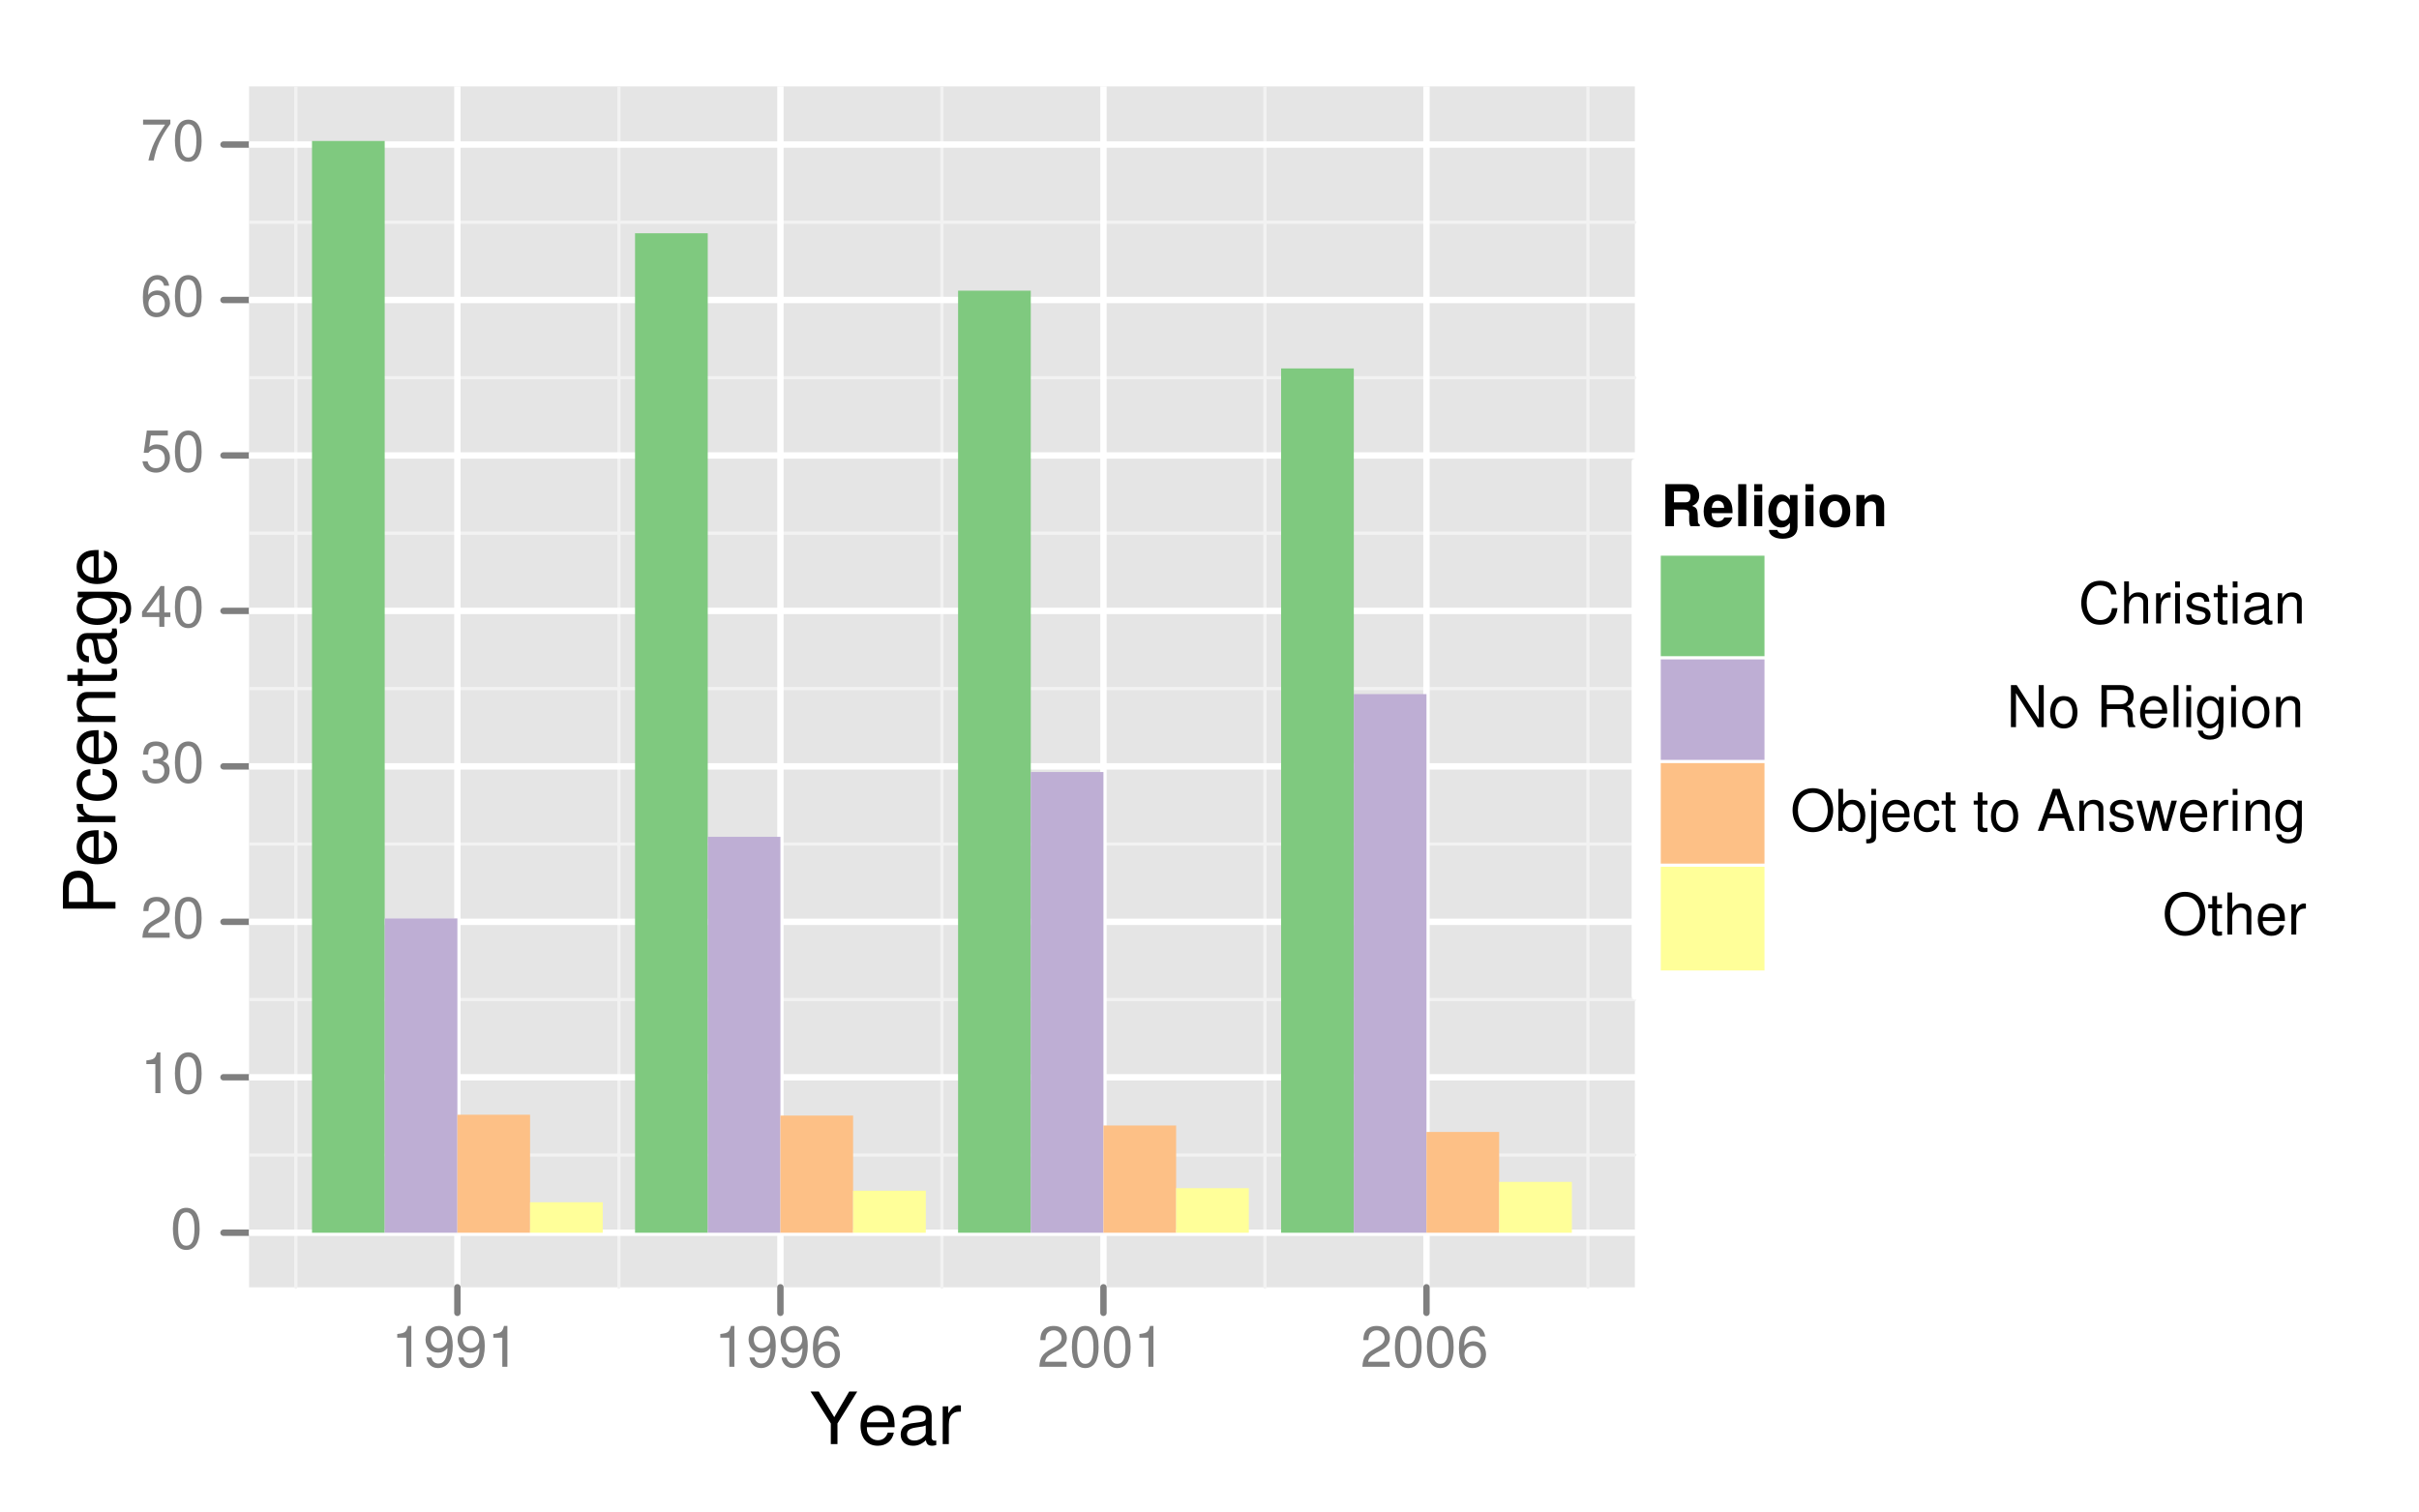
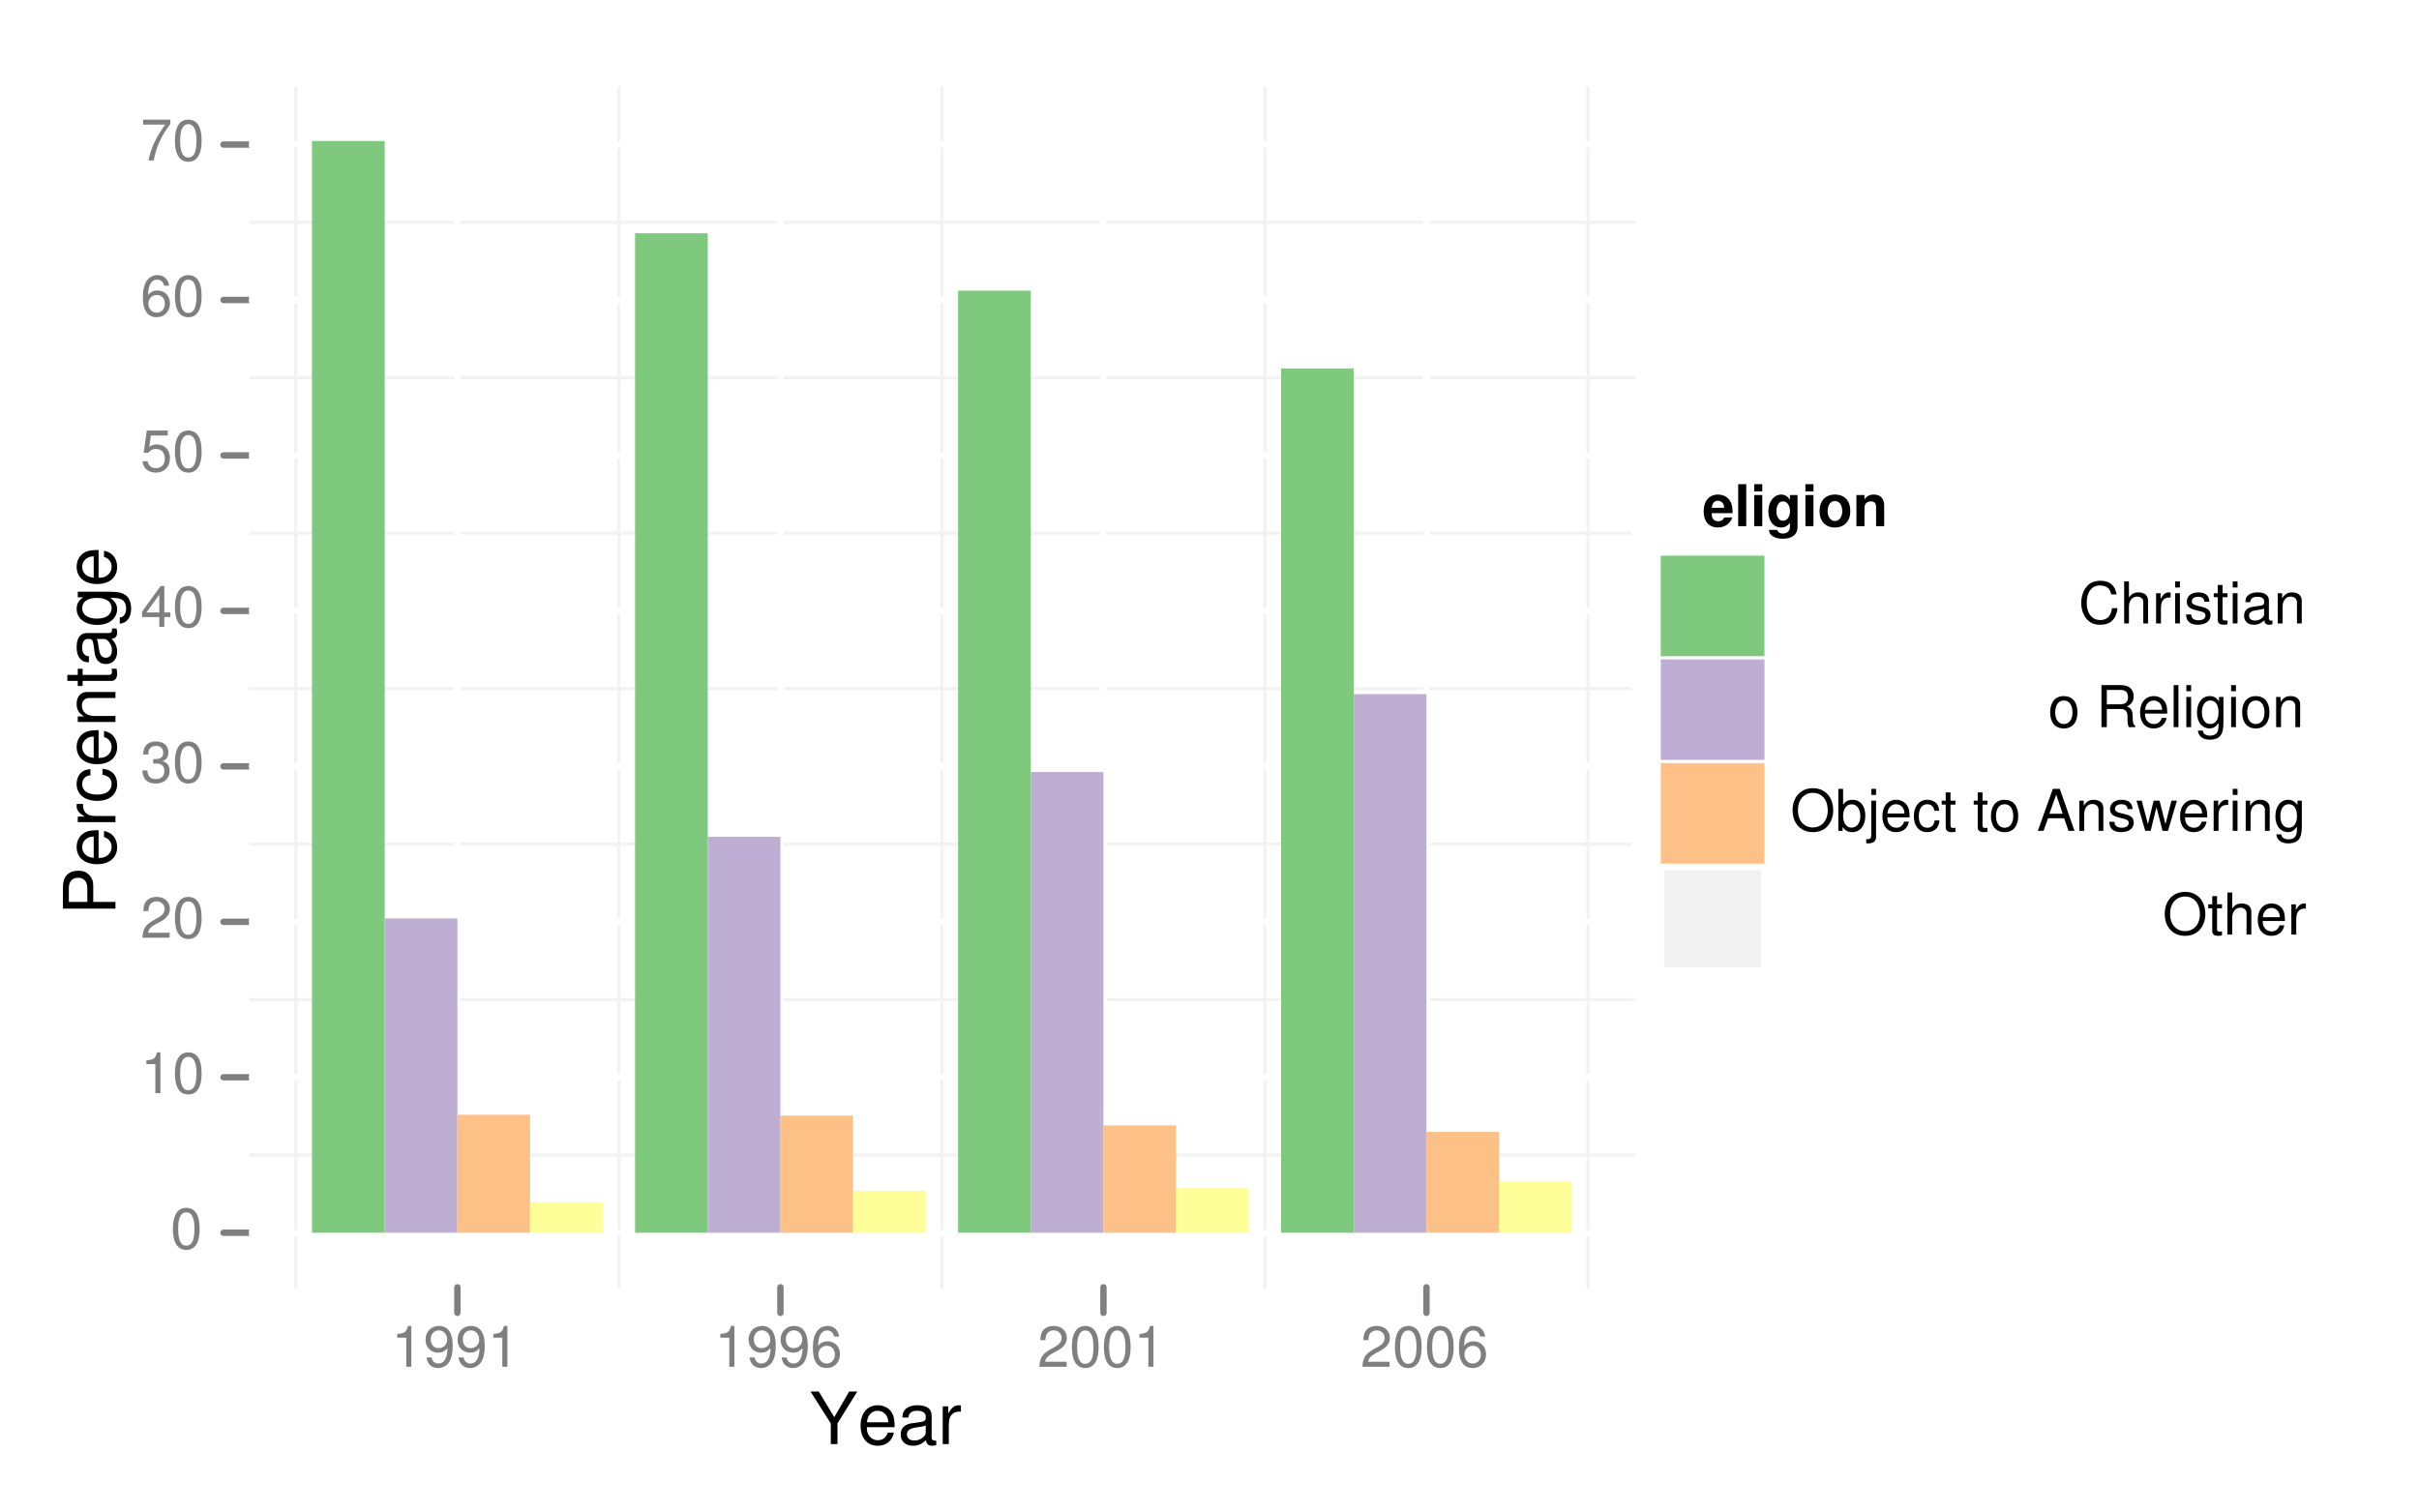
<svg xmlns="http://www.w3.org/2000/svg" xmlns:xlink="http://www.w3.org/1999/xlink" width="403pt" height="336" viewBox="0 0 403 252">
  <defs>
    <symbol overflow="visible" id="c">
      <path style="stroke:none" d="M4.64-3.438 7.939-8.75H6.593L4.109-4.484 1.531-8.75H.156l3.375 5.313V0h1.11v-3.438Zm0 0" />
    </symbol>
    <symbol overflow="visible" id="d">
      <path style="stroke:none" d="M6.156-2.813c0-.953-.078-1.53-.25-2C5.5-5.843 4.531-6.468 3.36-6.468 1.61-6.469.484-5.125.484-3.062.484-1 1.578.28 3.344.28c1.437 0 2.422-.828 2.687-2.187H5.016c-.282.828-.844 1.265-1.641 1.265-.64 0-1.172-.296-1.516-.828-.234-.36-.328-.718-.328-1.343h4.625Zm-4.61-.812c.079-1.156.798-1.922 1.798-1.922.984 0 1.75.813 1.75 1.844 0 .031 0 .062-.016.078H1.547Zm0 0" />
    </symbol>
    <symbol overflow="visible" id="e">
      <path style="stroke:none" d="M6.422-.594c-.11.031-.156.031-.219.031-.344 0-.547-.187-.547-.5V-4.75c0-1.125-.812-1.719-2.36-1.719-.905 0-1.671.266-2.077.735-.297.328-.422.687-.438 1.312h1c.094-.781.547-1.125 1.485-1.125.89 0 1.406.344 1.406.938v.265c0 .422-.25.594-1.047.703-1.422.172-1.64.22-2.016.375C.875-2.969.5-2.406.5-1.578c0 1.14.797 1.86 2.063 1.86C3.359.281 4 0 4.703-.642c.078.625.39.922 1.031.922.204 0 .36-.031.688-.11v-.765Zm-1.75-1.39c0 .343-.094.546-.406.828-.407.36-.891.562-1.485.562-.781 0-1.234-.375-1.234-1.015 0-.657.437-1 1.516-1.157 1.046-.14 1.265-.187 1.609-.343v1.125Zm0 0" />
    </symbol>
    <symbol overflow="visible" id="f">
      <path style="stroke:none" d="M.828-6.281V0h1.016v-3.266c0-.89.218-1.484.703-1.828.312-.234.61-.312 1.312-.312v-1.032c-.171-.015-.265-.03-.39-.03-.656 0-1.14.39-1.719 1.327v-1.14H.828Zm0 0" />
    </symbol>
    <symbol overflow="visible" id="h">
      <path style="stroke:none" d="M-3.703-2.203v-2.75c0-.688-.203-1.234-.625-1.688-.484-.53-1.047-.765-1.86-.765-1.64 0-2.562.968-2.562 2.703v3.61H0v-1.11h-3.703Zm-.985 0h-3.078v-2.328c0-1.078.579-1.703 1.532-1.703.968 0 1.546.625 1.546 1.703v2.328Zm0 0" />
    </symbol>
    <symbol overflow="visible" id="i">
      <path style="stroke:none" d="M-2.813-6.156c-.953 0-1.53.078-2 .25-1.03.406-1.656 1.375-1.656 2.547 0 1.75 1.344 2.875 3.407 2.875C-1-.484.28-1.578.28-3.344c0-1.437-.828-2.422-2.187-2.687v1.015c.828.282 1.265.844 1.265 1.641 0 .64-.296 1.172-.828 1.516-.36.234-.718.328-1.343.328v-4.625Zm-.812 4.61c-1.156-.079-1.922-.798-1.922-1.798 0-.984.813-1.75 1.844-1.75.031 0 .062 0 .078.016v3.531Zm0 0" />
    </symbol>
    <symbol overflow="visible" id="j">
      <path style="stroke:none" d="M-6.281-.828H0v-1.016h-3.266c-.89 0-1.484-.218-1.828-.703-.234-.312-.312-.61-.312-1.312h-1.032c-.015.171-.03.265-.03.39 0 .656.39 1.14 1.327 1.719h-1.14v.922Zm0 0" />
    </symbol>
    <symbol overflow="visible" id="k">
      <path style="stroke:none" d="M-4.172-5.656c-.61.047-1.016.187-1.36.422-.593.437-.937 1.187-.937 2.062 0 1.703 1.344 2.797 3.438 2.797C-1.016-.375.28-1.453.28-3.156c0-1.5-.906-2.453-2.437-2.563v1c1 .172 1.515.688 1.515 1.532 0 1.109-.906 1.765-2.39 1.765-1.578 0-2.516-.64-2.516-1.734 0-.844.5-1.375 1.375-1.485v-1.015Zm0 0" />
    </symbol>
    <symbol overflow="visible" id="l">
      <path style="stroke:none" d="M-6.281-.844H0v-1h-3.469c-1.281 0-2.125-.672-2.125-1.703 0-.797.485-1.297 1.235-1.297H0v-1h-4.75c-1.047 0-1.719.782-1.719 1.985 0 .937.36 1.546 1.235 2.093h-1.047v.922Zm0 0" />
    </symbol>
    <symbol overflow="visible" id="m">
      <path style="stroke:none" d="M-6.281-3.047v1.031h-1.735v1h1.735v.844h.812v-.844h4.75c.64 0 1-.437 1-1.218 0-.235-.031-.485-.094-.813H-.64c.032.125.047.281.047.485 0 .421-.125.546-.562.546H-5.47v-1.03h-.812Zm0 0" />
    </symbol>
    <symbol overflow="visible" id="n">
      <path style="stroke:none" d="M-.594-6.422c.031.11.031.156.031.219 0 .344-.187.547-.5.547H-4.75c-1.125 0-1.719.812-1.719 2.36 0 .905.266 1.671.735 2.077.328.297.687.422 1.312.438v-1c-.781-.094-1.125-.547-1.125-1.485 0-.89.344-1.406.938-1.406h.265c.422 0 .594.25.703 1.047.172 1.422.22 1.64.375 2.016.297.734.86 1.109 1.688 1.109 1.14 0 1.86-.797 1.86-2.063C.281-3.359 0-4-.642-4.703c.625-.078.922-.39.922-1.031 0-.204-.031-.36-.11-.688h-.765Zm-1.39 1.75c.343 0 .546.094.828.406.36.407.562.891.562 1.485 0 .781-.375 1.234-1.015 1.234-.657 0-1-.437-1.157-1.516-.14-1.046-.187-1.265-.343-1.609h1.125Zm0 0" />
    </symbol>
    <symbol overflow="visible" id="o">
      <path style="stroke:none" d="M-6.281-4.938h.906c-.75.5-1.094 1.11-1.094 1.907 0 1.61 1.39 2.687 3.438 2.687C-2-.344-1.156-.625-.562-1.14c.53-.468.843-1.14.843-1.796 0-.797-.344-1.344-1.14-1.907h.328c.86 0 1.375.11 1.719.36.375.265.593.78.593 1.39 0 .453-.125.86-.343 1.14-.172.22-.344.329-.72.376v1.031C1.907-.657 2.61-1.578 2.61-3.062c0-.938-.296-1.735-.796-2.141-.579-.484-1.375-.672-2.844-.672h-5.25v.938Zm.734 1.813c0-1.094.922-1.719 2.484-1.719 1.5 0 2.422.64 2.422 1.703 0 1.094-.937 1.75-2.453 1.75-1.515 0-2.453-.671-2.453-1.734Zm0 0" />
    </symbol>
    <symbol overflow="visible" id="q">
      <path style="stroke:none" d="M2.64-6.797c-.64 0-1.218.266-1.562.75-.437.594-.672 1.5-.672 2.75C.406-1 1.187.22 2.641.22 4.078.219 4.859-1 4.859-3.234c0-1.329-.203-2.204-.656-2.813-.36-.484-.922-.75-1.562-.75Zm0 .75c.907 0 1.36.922 1.36 2.734C4-1.375 3.562-.483 2.625-.483c-.89 0-1.344-.938-1.344-2.797 0-1.86.453-2.766 1.36-2.766Zm0 0" />
    </symbol>
    <symbol overflow="visible" id="r">
      <path style="stroke:none" d="M2.484-4.844V0h.844v-6.797h-.562C2.469-5.75 2.28-5.609.984-5.453v.61h1.5Zm0 0" />
    </symbol>
    <symbol overflow="visible" id="s">
      <path style="stroke:none" d="M4.86-.828H1.28c.078-.563.39-.922 1.219-1.406l.969-.516c.937-.516 1.437-1.219 1.437-2.063 0-.562-.234-1.093-.64-1.453-.407-.359-.891-.53-1.547-.53-.86 0-1.5.296-1.875.874-.235.36-.344.797-.36 1.484h.844c.031-.468.078-.75.203-.968.219-.407.657-.657 1.172-.657.766 0 1.328.547 1.328 1.282 0 .531-.312.984-.906 1.343l-.89.5C.812-2.14.405-1.5.327 0H4.86v-.828Zm0 0" />
    </symbol>
    <symbol overflow="visible" id="t">
      <path style="stroke:none" d="M2.125-3.125H2.579c.937 0 1.405.422 1.405 1.234 0 .86-.515 1.36-1.406 1.36-.922 0-1.375-.453-1.422-1.438H.313c.03.547.124.89.296 1.203.344.657 1.016.985 1.938.985 1.406 0 2.312-.828 2.312-2.125 0-.86-.343-1.344-1.156-1.61.64-.25.953-.734.953-1.421 0-1.172-.781-1.86-2.078-1.86-1.375 0-2.094.75-2.125 2.188h.844c.016-.407.047-.641.156-.844.188-.375.61-.61 1.14-.61.75 0 1.204.438 1.204 1.157 0 .484-.188.765-.547.922-.234.093-.531.14-1.125.14v.719Zm0 0" />
    </symbol>
    <symbol overflow="visible" id="u">
      <path style="stroke:none" d="M3.14-1.625V0h.844v-1.625h1v-.766h-1v-4.406H3.36L.266-2.516v.891H3.14Zm0-.766H1l2.14-2.968v2.968Zm0 0" />
    </symbol>
    <symbol overflow="visible" id="v">
      <path style="stroke:none" d="M4.563-6.797h-3.5L.546-3.094h.781c.39-.469.719-.64 1.25-.64.906 0 1.485.625 1.485 1.64 0 .969-.579 1.563-1.485 1.563-.75 0-1.203-.375-1.39-1.14h-.86c.125.562.219.827.422 1.077.375.516 1.078.813 1.844.813 1.375 0 2.328-1 2.328-2.438 0-1.344-.89-2.265-2.203-2.265-.469 0-.86.125-1.25.421l.265-1.906h2.829v-.828Zm0 0" />
    </symbol>
    <symbol overflow="visible" id="w">
      <path style="stroke:none" d="M4.781-5.031c-.172-1.11-.89-1.766-1.937-1.766-.75 0-1.422.36-1.813.969C.61-5.172.406-4.344.406-3.094c0 1.14.172 1.86.578 2.469.375.547.97.844 1.72.844 1.28 0 2.218-.953 2.218-2.297 0-1.266-.86-2.156-2.078-2.156-.672 0-1.203.265-1.563.765 0-1.656.547-2.578 1.516-2.578.594 0 1 .375 1.14 1.016h.844ZM2.734-3.484c.813 0 1.329.562 1.329 1.484 0 .844-.579 1.469-1.36 1.469-.781 0-1.375-.656-1.375-1.516 0-.844.578-1.437 1.406-1.437Zm0 0" />
    </symbol>
    <symbol overflow="visible" id="x">
      <path style="stroke:none" d="M4.984-6.797H.438v.828h3.671C2.5-3.656 1.83-2.234 1.33 0h.89c.375-2.172 1.234-4.047 2.765-6.094v-.703Zm0 0" />
    </symbol>
    <symbol overflow="visible" id="A">
      <path style="stroke:none" d="M.516-1.547C.672-.437 1.406.22 2.437.22c.75 0 1.422-.36 1.829-.969.421-.656.625-1.5.625-2.734 0-1.141-.188-1.875-.579-2.47-.375-.546-.968-.843-1.718-.843-1.297 0-2.235.953-2.235 2.281 0 1.266.875 2.172 2.094 2.172.64 0 1.11-.234 1.563-.765C4-1.453 3.469-.531 2.5-.531c-.594 0-1.016-.375-1.14-1.016H.515Zm2.062-4.516c.797 0 1.39.657 1.39 1.532 0 .843-.593 1.437-1.421 1.437-.813 0-1.313-.578-1.313-1.484 0-.86.563-1.484 1.344-1.484Zm0 0" />
    </symbol>
    <symbol overflow="visible" id="N">
      <path style="stroke:none" d="M6.344-4.828C6.078-6.36 5.187-7.11 3.656-7.11c-.937 0-1.703.296-2.219.875-.625.687-.984 1.687-.984 2.812 0 1.156.36 2.14 1.031 2.828.532.563 1.22.813 2.125.813 1.72 0 2.672-.922 2.891-2.766h-.922c-.078.469-.172.797-.328 1.078-.281.578-.875.907-1.625.907-1.39 0-2.266-1.11-2.266-2.86 0-1.797.844-2.906 2.188-2.906.562 0 1.094.172 1.39.453.25.234.391.531.5 1.047h.907Zm0 0" />
    </symbol>
    <symbol overflow="visible" id="O">
      <path style="stroke:none" d="M.672-7v7h.797v-2.766c0-1.03.531-1.703 1.36-1.703.265 0 .515.078.718.235.219.156.312.39.312.75V0h.797v-3.797c0-.844-.593-1.375-1.578-1.375-.703 0-1.14.219-1.61.828V-7H.673Zm0 0" />
    </symbol>
    <symbol overflow="visible" id="P">
      <path style="stroke:none" d="M.656-5.031V0h.813v-2.61c0-.718.187-1.187.562-1.468.25-.188.485-.234 1.047-.25v-.813c-.14-.015-.203-.03-.312-.03-.516 0-.907.312-1.36 1.062v-.922h-.75Zm0 0" />
    </symbol>
    <symbol overflow="visible" id="Q">
      <path style="stroke:none" d="M1.438-5.031H.64V0h.796v-5.031Zm0-1.969H.64v1.016h.796V-7Zm0 0" />
    </symbol>
    <symbol overflow="visible" id="R">
      <path style="stroke:none" d="M4.203-3.625c-.016-.984-.656-1.547-1.828-1.547-1.172 0-1.922.61-1.922 1.531 0 .797.406 1.172 1.594 1.454l.75.187c.547.125.765.328.765.688 0 .484-.468.796-1.171.796-.422 0-.782-.125-.985-.343C1.281-1 1.22-1.141 1.172-1.5H.328c.031 1.172.688 1.719 2 1.719 1.266 0 2.078-.625 2.078-1.594 0-.75-.422-1.156-1.422-1.39l-.765-.188c-.656-.156-.938-.36-.938-.719 0-.469.422-.765 1.063-.765.656 0 1 .28 1.015.812h.844Zm0 0" />
    </symbol>
    <symbol overflow="visible" id="S">
      <path style="stroke:none" d="M2.438-5.031h-.829v-1.375H.813v1.375H.14v.656h.671v3.797c0 .515.344.797.97.797.187 0 .39-.016.655-.063v-.672c-.109.032-.234.032-.39.032-.344 0-.438-.094-.438-.454v-3.437h.829v-.656Zm0 0" />
    </symbol>
    <symbol overflow="visible" id="T">
      <path style="stroke:none" d="M5.125-.469c-.078.016-.11.016-.172.016-.266 0-.422-.14-.422-.39v-2.954c0-.89-.656-1.375-1.89-1.375-.735 0-1.329.219-1.672.594-.235.25-.328.547-.344 1.031h.797c.078-.61.437-.89 1.187-.89.72 0 1.125.28 1.125.75v.218c0 .328-.203.469-.843.547-1.125.156-1.297.188-1.61.313-.578.234-.875.687-.875 1.343 0 .907.625 1.485 1.64 1.485.642 0 1.142-.219 1.72-.735.046.5.296.735.812.735.172 0 .297-.016.547-.078v-.61Zm-1.39-1.11c0 .266-.079.423-.313.641a1.717 1.717 0 0 1-1.203.454c-.61 0-.985-.297-.985-.797 0-.532.36-.797 1.22-.922.843-.125 1.015-.156 1.28-.281v.906Zm0 0" />
    </symbol>
    <symbol overflow="visible" id="U">
      <path style="stroke:none" d="M.672-5.031V0h.812v-2.766c0-1.03.532-1.703 1.36-1.703.625 0 1.031.375 1.031.985V0h.797v-3.797c0-.844-.625-1.375-1.594-1.375-.75 0-1.219.281-1.672.984v-.843H.672Zm0 0" />
    </symbol>
    <symbol overflow="visible" id="Y">
-       <path style="stroke:none" d="M6.203-7H5.36v5.719L1.703-7H.734v7h.844v-5.672L5.188 0h1.015v-7Zm0 0" />
-     </symbol>
+       </symbol>
    <symbol overflow="visible" id="Z">
      <path style="stroke:none" d="M2.61-5.172C1.202-5.172.343-4.156.343-2.469.344-.78 1.188.22 2.625.22c1.406 0 2.266-1 2.266-2.656 0-1.735-.829-2.735-2.282-2.735Zm.015.734c.89 0 1.438.75 1.438 1.985 0 1.187-.563 1.937-1.438 1.937-.89 0-1.438-.734-1.438-1.953s.547-1.969 1.438-1.969Zm0 0" />
    </symbol>
    <symbol overflow="visible" id="ab">
      <path style="stroke:none" d="M1.781-3.016h2.313c.797 0 1.14.391 1.14 1.25v.625c0 .438.079.86.204 1.141h1.078v-.219c-.344-.234-.407-.484-.422-1.406-.016-1.156-.188-1.5-.953-1.828.78-.39 1.109-.875 1.109-1.672C6.25-6.328 5.484-7 4.11-7H.89v7h.891v-3.016Zm0-.78v-2.407h2.157c.5 0 .796.078 1.015.266.234.203.36.515.36.937 0 .828-.422 1.203-1.375 1.203H1.78Zm0 0" />
    </symbol>
    <symbol overflow="visible" id="ac">
      <path style="stroke:none" d="M4.922-2.25c0-.766-.063-1.219-.203-1.594-.328-.828-1.094-1.328-2.032-1.328-1.406 0-2.296 1.078-2.296 2.719C.39-.797 1.25.219 2.67.219c1.142 0 1.938-.656 2.142-1.75h-.797c-.22.672-.672 1.015-1.313 1.015-.515 0-.953-.234-1.219-.656-.187-.281-.25-.578-.265-1.078h3.703Zm-3.688-.64c.079-.938.641-1.547 1.438-1.547.797 0 1.39.656 1.39 1.484v.062H1.235Zm0 0" />
    </symbol>
    <symbol overflow="visible" id="ad">
      <path style="stroke:none" d="M1.453-7H.656v7h.797v-7Zm0 0" />
    </symbol>
    <symbol overflow="visible" id="ae">
      <path style="stroke:none" d="M3.953-5.031v.734c-.406-.594-.89-.875-1.531-.875-1.281 0-2.14 1.11-2.14 2.75 0 .813.218 1.485.624 1.969.375.422.922.672 1.438.672.64 0 1.078-.266 1.531-.906v.265c0 .688-.078 1.094-.281 1.375-.219.297-.625.469-1.125.469-.36 0-.688-.094-.906-.266C1.375 1 1.313.875 1.25.578H.437c.094.953.829 1.516 2.016 1.516.735 0 1.39-.235 1.703-.64.39-.47.532-1.095.532-2.282v-4.203h-.735ZM2.5-4.438c.875 0 1.375.735 1.375 1.985 0 1.203-.516 1.937-1.36 1.937-.874 0-1.406-.734-1.406-1.953S1.656-4.438 2.5-4.438Zm0 0" />
    </symbol>
    <symbol overflow="visible" id="ai">
      <path style="stroke:none" d="M3.734-7.11c-2 0-3.375 1.485-3.375 3.673C.36-1.25 1.734.219 3.734.219c.844 0 1.61-.25 2.172-.735.766-.64 1.219-1.734 1.219-2.875 0-2.25-1.344-3.718-3.39-3.718Zm0 .782c1.516 0 2.485 1.156 2.485 2.922 0 1.687-1 2.844-2.485 2.844C2.25-.563 1.25-1.72 1.25-3.438c0-1.735 1-2.891 2.484-2.891Zm0 0" />
    </symbol>
    <symbol overflow="visible" id="aj">
      <path style="stroke:none" d="M.516-7v7h.718v-.64c.391.578.891.859 1.594.859 1.328 0 2.188-1.078 2.188-2.75 0-1.625-.829-2.64-2.141-2.64-.703 0-1.188.265-1.563.827V-7H.516Zm2.203 2.578c.89 0 1.469.781 1.469 1.969 0 1.14-.594 1.922-1.47 1.922-.843 0-1.405-.766-1.405-1.938 0-1.187.562-1.953 1.406-1.953Zm0 0" />
    </symbol>
    <symbol overflow="visible" id="ak">
      <path style="stroke:none" d="M.672-5.031V.734c0 .5-.156.657-.656.657-.032 0-.032 0-.188-.016v.688c.094.015.14.03.266.03.906 0 1.375-.359 1.375-1.046v-6.078H.672ZM1.469-7H.672v1.016h.797V-7Zm0 0" />
    </symbol>
    <symbol overflow="visible" id="al">
      <path style="stroke:none" d="M4.516-3.344c-.032-.484-.141-.797-.329-1.078-.343-.469-.953-.75-1.656-.75-1.344 0-2.234 1.078-2.234 2.75 0 1.61.86 2.64 2.219 2.64 1.203 0 1.968-.718 2.062-1.952h-.812c-.125.812-.547 1.218-1.22 1.218-.89 0-1.421-.718-1.421-1.906 0-1.265.531-2.015 1.39-2.015.672 0 1.094.406 1.204 1.093h.797Zm0 0" />
    </symbol>
    <symbol overflow="visible" id="am">
      <path style="stroke:none" d="M4.547-2.094 5.266 0h1L3.812-7H2.657l-2.5 7h.953l.75-2.094h2.688Zm-.25-.75H2.078l1.14-3.187 1.079 3.187Zm0 0" />
    </symbol>
    <symbol overflow="visible" id="an">
      <path style="stroke:none" d="m5.313 0 1.484-5.031H5.89l-1 3.922-.985-3.922h-.984L1.969-1.11.937-5.031H.063L1.516 0h.906l.969-3.938L4.406 0h.907Zm0 0" />
    </symbol>
    <symbol overflow="visible" id="D">
-       <path style="stroke:none" d="M2.203-2.766H3.86c.625 0 .891.25.891.829 0 .062 0 .156-.016.28v.454c0 .656.032.875.22 1.203H6.5v-.266c-.219-.125-.313-.265-.313-.562C6.157-2.891 6.11-3 5.22-3.375 6-3.688 6.406-4.25 6.406-5.109c0-.547-.203-1.063-.531-1.407C5.562-6.844 5.109-7 4.515-7H.766v7h1.438v-2.766Zm0-1.203v-1.828h1.735c.421 0 .593.047.765.188.172.14.25.375.25.703 0 .343-.094.61-.25.75s-.344.187-.766.187H2.204Zm0 0" />
-     </symbol>
+       </symbol>
    <symbol overflow="visible" id="E">
      <path style="stroke:none" d="M5.031-2.172v-.219c0-.53-.078-1-.203-1.375-.344-.937-1.172-1.5-2.219-1.5-1.484 0-2.39 1.079-2.39 2.813 0 1.656.89 2.672 2.36 2.672 1.155 0 2.108-.656 2.405-1.672H3.656c-.172.406-.531.64-1.031.64-.375 0-.688-.156-.875-.437-.125-.203-.172-.422-.203-.922H5.03Zm-3.453-.89c.078-.782.422-1.172 1.016-1.172.328 0 .64.156.828.421.125.204.187.391.219.75H1.578Zm0 0" />
    </symbol>
    <symbol overflow="visible" id="F">
      <path style="stroke:none" d="M1.984-7H.641v7h1.343v-7Zm0 0" />
    </symbol>
    <symbol overflow="visible" id="G">
      <path style="stroke:none" d="M1.984-5.188H.641V0h1.343v-5.188Zm0-1.812H.641v1.203h1.343V-7Zm0 0" />
    </symbol>
    <symbol overflow="visible" id="H">
      <path style="stroke:none" d="M3.922-5.188v.797c-.406-.609-.86-.875-1.453-.875-1.219 0-2.14 1.204-2.14 2.797C.328-.859 1.171.22 2.452.22c.594 0 .969-.188 1.469-.75v.703c0 .625-.485 1.062-1.156 1.062-.5 0-.844-.218-.938-.609H.438c0 .406.156.688.5.969.421.328.984.5 1.78.5 1.563 0 2.47-.703 2.47-1.922v-5.36H3.921ZM2.766-4.14c.671 0 1.171.704 1.171 1.657 0 .937-.5 1.578-1.187 1.578-.64 0-1.078-.64-1.078-1.578 0-.985.437-1.657 1.094-1.657Zm0 0" />
    </symbol>
    <symbol overflow="visible" id="I">
      <path style="stroke:none" d="M2.89-5.266c-1.578 0-2.562 1.047-2.562 2.75C.328-.812 1.312.22 2.891.22c1.578 0 2.562-1.047 2.562-2.703 0-1.75-.937-2.782-2.562-2.782Zm0 1.079c.75 0 1.22.671 1.22 1.687 0 .969-.5 1.64-1.22 1.64-.718 0-1.218-.671-1.218-1.656 0-1 .5-1.671 1.219-1.671Zm0 0" />
    </symbol>
    <symbol overflow="visible" id="J">
      <path style="stroke:none" d="M.61-5.188V0h1.343v-3.11c0-.609.422-1.015 1.078-1.015.578 0 .86.313.86.938V0h1.343v-3.469c0-1.14-.625-1.797-1.734-1.797-.703 0-1.172.25-1.547.829v-.75H.61Zm0 0" />
    </symbol>
    <clipPath id="a">
      <path d="M0 0h404v253H0Zm0 0" />
    </clipPath>
    <clipPath id="b">
      <path d="M0 0h404v253H0Zm0 0" />
    </clipPath>
    <clipPath id="g">
      <path d="M0 0h404v253H0Zm0 0" />
    </clipPath>
    <clipPath id="p">
      <path d="M0 0h404v253H0Zm0 0" />
    </clipPath>
    <clipPath id="y">
      <path d="M41.488 14.398h231.875v201.114H41.488Zm0 0" />
    </clipPath>
    <clipPath id="z">
      <path d="M0 0h404v253H0Zm0 0" />
    </clipPath>
    <clipPath id="B">
      <path d="M0 0h404v253H0Zm0 0" />
    </clipPath>
    <clipPath id="C">
      <path d="M0 0h404v253H0Zm0 0" />
    </clipPath>
    <clipPath id="K">
      <path d="M0 0h404v253H0Zm0 0" />
    </clipPath>
    <clipPath id="L">
      <path d="M0 0h404v253H0Zm0 0" />
    </clipPath>
    <clipPath id="M">
      <path d="M0 0h404v253H0Zm0 0" />
    </clipPath>
    <clipPath id="V">
      <path d="M0 0h404v253H0Zm0 0" />
    </clipPath>
    <clipPath id="W">
      <path d="M0 0h404v253H0Zm0 0" />
    </clipPath>
    <clipPath id="X">
      <path d="M0 0h404v253H0Zm0 0" />
    </clipPath>
    <clipPath id="af">
      <path d="M0 0h404v253H0Zm0 0" />
    </clipPath>
    <clipPath id="ag">
      <path d="M0 0h404v253H0Zm0 0" />
    </clipPath>
    <clipPath id="ah">
      <path d="M0 0h404v253H0Zm0 0" />
    </clipPath>
    <clipPath id="ao">
      <path d="M0 0h404v253H0Zm0 0" />
    </clipPath>
    <clipPath id="ap">
      <path d="M0 0h404v253H0Zm0 0" />
    </clipPath>
    <clipPath id="aq">
      <path d="M0 0h404v253H0Zm0 0" />
    </clipPath>
  </defs>
  <path style="fill:#fff;fill-opacity:1;stroke:none" d="M0 0h403v252H0z" />
  <g clip-path="url(#a)">
    <path style="stroke:none;fill-rule:nonzero;fill:#fff;fill-opacity:1" d="M0 252h403V0H0Zm0 0" />
  </g>
  <g style="fill:#000;fill-opacity:1" clip-path="url(#b)">
    <use xlink:href="#c" x="134.879" y="240.635" />
    <use xlink:href="#d" x="142.883" y="240.635" />
    <use xlink:href="#e" x="149.555" y="240.635" />
    <use xlink:href="#f" x="156.227" y="240.635" />
  </g>
  <g style="fill:#000;fill-opacity:1" clip-path="url(#g)">
    <use xlink:href="#h" x="19.236" y="152.5" />
    <use xlink:href="#i" x="19.236" y="144.496" />
    <use xlink:href="#j" x="19.236" y="137.824" />
    <use xlink:href="#k" x="19.236" y="133.828" />
    <use xlink:href="#i" x="19.236" y="127.828" />
    <use xlink:href="#l" x="19.236" y="121.156" />
    <use xlink:href="#m" x="19.236" y="114.484" />
    <use xlink:href="#n" x="19.236" y="111.148" />
    <use xlink:href="#o" x="19.236" y="104.477" />
    <use xlink:href="#i" x="19.236" y="97.805" />
  </g>
  <g clip-path="url(#p)">
    <path style="fill:none;stroke-width:1.063;stroke-linecap:round;stroke-linejoin:round;stroke:#7f7f7f;stroke-opacity:1;stroke-miterlimit:10" d="M37.234 205.418h4.254M37.234 179.512h4.254M37.234 153.61h4.254M37.234 127.703h4.254M37.234 101.8h4.254M37.234 75.895h4.254M37.234 49.992h4.254M37.234 24.086h4.254" />
    <use xlink:href="#q" x="28.398" y="208.065" style="fill:#7f7f7f;fill-opacity:1" />
    <g style="fill:#7f7f7f;fill-opacity:1">
      <use xlink:href="#r" x="23.398" y="182.159" />
      <use xlink:href="#q" x="28.732" y="182.159" />
    </g>
    <g style="fill:#7f7f7f;fill-opacity:1">
      <use xlink:href="#s" x="23.398" y="156.257" />
      <use xlink:href="#q" x="28.732" y="156.257" />
    </g>
    <g style="fill:#7f7f7f;fill-opacity:1">
      <use xlink:href="#t" x="23.398" y="130.351" />
      <use xlink:href="#q" x="28.732" y="130.351" />
    </g>
    <g style="fill:#7f7f7f;fill-opacity:1">
      <use xlink:href="#u" x="23.398" y="104.448" />
      <use xlink:href="#q" x="28.732" y="104.448" />
    </g>
    <g style="fill:#7f7f7f;fill-opacity:1">
      <use xlink:href="#v" x="23.398" y="78.542" />
      <use xlink:href="#q" x="28.732" y="78.542" />
    </g>
    <g style="fill:#7f7f7f;fill-opacity:1">
      <use xlink:href="#w" x="23.398" y="52.64" />
      <use xlink:href="#q" x="28.732" y="52.64" />
    </g>
    <g style="fill:#7f7f7f;fill-opacity:1">
      <use xlink:href="#x" x="23.398" y="26.733" />
      <use xlink:href="#q" x="28.732" y="26.733" />
    </g>
  </g>
  <g clip-path="url(#y)">
-     <path style="stroke:none;fill-rule:nonzero;fill:#e5e5e5;fill-opacity:1" d="M41.488 214.512h230.875V14.398H41.488Zm0 0" />
    <path style="fill:none;stroke-width:.531;stroke-linecap:round;stroke-linejoin:round;stroke:#f2f2f2;stroke-opacity:1;stroke-miterlimit:10" d="M41.488 205.418H272.36M41.488 192.465H272.36M41.488 179.512H272.36M41.488 166.563H272.36M41.488 153.61H272.36M41.488 140.656H272.36M41.488 127.703H272.36M41.488 114.75H272.36M41.488 101.8H272.36M41.488 88.848H272.36M41.488 75.895H272.36M41.488 62.941H272.36M41.488 49.992H272.36M41.488 37.04H272.36M41.488 24.086H272.36M49.29 214.512h0V14.398M76.2 214.512h0V14.398M103.105 214.512h0V14.398M130.016 214.512h0V14.398M156.922 214.512h0V14.398M183.832 214.512h0V14.398M210.738 214.512h0V14.398M237.648 214.512h0V14.398M264.555 214.512h0V14.398" />
    <path style="fill:none;stroke-width:1.063;stroke-linecap:round;stroke-linejoin:round;stroke:#fff;stroke-opacity:1;stroke-miterlimit:10" d="M41.488 205.418H272.36M41.488 179.512H272.36M41.488 153.61H272.36M41.488 127.703H272.36M41.488 101.8H272.36M41.488 75.895H272.36M41.488 49.992H272.36M41.488 24.086H272.36M76.2 214.512h0V14.398M130.016 214.512h0V14.398M183.832 214.512h0V14.398M237.648 214.512h0V14.398" />
    <path style="stroke:none;fill-rule:nonzero;fill:#7fc97f;fill-opacity:1" d="M51.98 205.418h12.11V23.496H51.98ZM105.797 205.418h12.11V38.868h-12.11ZM159.613 205.418h12.11V48.438h-12.11ZM213.43 205.418h12.11V61.391h-12.11Zm0 0" />
    <path style="stroke:none;fill-rule:nonzero;fill:#beaed4;fill-opacity:1" d="M64.09 205.418H76.2v-52.375H64.09ZM117.906 205.418h12.11v-65.973h-12.11ZM171.723 205.418h12.109v-76.773h-12.11ZM225.54 205.418h12.108v-89.754H225.54Zm0 0" />
    <path style="stroke:none;fill-rule:nonzero;fill:#fdc086;fill-opacity:1" d="M76.2 205.418h12.109v-19.664h-12.11ZM130.016 205.418h12.109v-19.52h-12.11ZM183.832 205.418h12.11v-17.867h-12.11ZM237.648 205.418h12.11v-16.79h-12.11Zm0 0" />
    <path style="stroke:none;fill-rule:nonzero;fill:#ff9;fill-opacity:1" d="M88.309 205.418h12.109v-5.082h-12.11ZM142.125 205.418h12.11v-7h-12.11ZM195.941 205.418h12.11v-7.426h-12.11ZM249.758 205.418h12.11v-8.473h-12.11Zm0 0" />
  </g>
  <g clip-path="url(#z)">
    <path style="fill:none;stroke-width:1.063;stroke-linecap:round;stroke-linejoin:round;stroke:#7f7f7f;stroke-opacity:1;stroke-miterlimit:10" d="M76.2 218.766v-4.254M130.016 218.766v-4.254M183.832 218.766v-4.254M237.648 218.766v-4.254" />
    <g style="fill:#7f7f7f;fill-opacity:1">
      <use xlink:href="#r" x="65.199" y="227.749" />
      <use xlink:href="#A" x="70.533" y="227.749" />
      <use xlink:href="#A" x="75.867" y="227.749" />
      <use xlink:href="#r" x="81.201" y="227.749" />
    </g>
    <g style="fill:#7f7f7f;fill-opacity:1">
      <use xlink:href="#r" x="119.016" y="227.749" />
      <use xlink:href="#A" x="124.35" y="227.749" />
      <use xlink:href="#A" x="129.684" y="227.749" />
      <use xlink:href="#w" x="135.018" y="227.749" />
    </g>
    <g style="fill:#7f7f7f;fill-opacity:1">
      <use xlink:href="#s" x="172.832" y="227.749" />
      <use xlink:href="#q" x="178.166" y="227.749" />
      <use xlink:href="#q" x="183.5" y="227.749" />
      <use xlink:href="#r" x="188.834" y="227.749" />
    </g>
    <g style="fill:#7f7f7f;fill-opacity:1">
      <use xlink:href="#s" x="226.648" y="227.749" />
      <use xlink:href="#q" x="231.982" y="227.749" />
      <use xlink:href="#q" x="237.316" y="227.749" />
      <use xlink:href="#w" x="242.65" y="227.749" />
    </g>
  </g>
  <g clip-path="url(#B)">
    <path style="fill:none;stroke-width:1.063;stroke-linecap:round;stroke-linejoin:round;stroke:#fff;stroke-opacity:1;stroke-miterlimit:10" d="M272.36 166.04h116.238V76.96H272.359Zm0 0" />
  </g>
  <g style="fill:#000;fill-opacity:1" clip-path="url(#C)">
    <use xlink:href="#D" x="276.68" y="87.679" />
    <use xlink:href="#E" x="283.606" y="87.679" />
    <use xlink:href="#F" x="288.94" y="87.679" />
    <use xlink:href="#G" x="291.607" y="87.679" />
    <use xlink:href="#H" x="294.274" y="87.679" />
    <use xlink:href="#G" x="300.136" y="87.679" />
    <use xlink:href="#I" x="302.803" y="87.679" />
    <use xlink:href="#J" x="308.664" y="87.679" />
  </g>
  <g clip-path="url(#K)">
    <path style="fill-rule:nonzero;fill:#f2f2f2;fill-opacity:1;stroke-width:1.063;stroke-linecap:round;stroke-linejoin:round;stroke:#fff;stroke-opacity:1;stroke-miterlimit:10" d="M276.68 109.879h17.28V92.598h-17.28Zm0 0" />
  </g>
  <g clip-path="url(#L)">
    <path style="stroke:none;fill-rule:nonzero;fill:#7fc97f;fill-opacity:1" d="M276.68 109.879h17.28V92.598h-17.28Zm0 0" />
  </g>
  <g style="fill:#000;fill-opacity:1" clip-path="url(#M)">
    <use xlink:href="#N" x="346.281" y="103.886" />
    <use xlink:href="#O" x="353.208" y="103.886" />
    <use xlink:href="#P" x="358.542" y="103.886" />
    <use xlink:href="#Q" x="361.736" y="103.886" />
    <use xlink:href="#R" x="363.866" y="103.886" />
    <use xlink:href="#S" x="368.663" y="103.886" />
    <use xlink:href="#Q" x="371.33" y="103.886" />
    <use xlink:href="#T" x="373.46" y="103.886" />
    <use xlink:href="#U" x="378.794" y="103.886" />
  </g>
  <g clip-path="url(#V)">
    <path style="fill-rule:nonzero;fill:#f2f2f2;fill-opacity:1;stroke-width:1.063;stroke-linecap:round;stroke-linejoin:round;stroke:#fff;stroke-opacity:1;stroke-miterlimit:10" d="M276.68 127.16h17.28V109.88h-17.28Zm0 0" />
  </g>
  <g clip-path="url(#W)">
    <path style="stroke:none;fill-rule:nonzero;fill:#beaed4;fill-opacity:1" d="M276.68 127.16h17.28V109.88h-17.28Zm0 0" />
  </g>
  <g style="fill:#000;fill-opacity:1" clip-path="url(#X)">
    <use xlink:href="#Y" x="334.281" y="121.167" />
    <use xlink:href="#Z" x="341.208" y="121.167" />
    <use xlink:href="#aa" x="346.542" y="121.167" />
    <use xlink:href="#ab" x="349.209" y="121.167" />
    <use xlink:href="#ac" x="356.136" y="121.167" />
    <use xlink:href="#ad" x="361.47" y="121.167" />
    <use xlink:href="#Q" x="363.6" y="121.167" />
    <use xlink:href="#ae" x="365.729" y="121.167" />
    <use xlink:href="#Q" x="371.063" y="121.167" />
    <use xlink:href="#Z" x="373.193" y="121.167" />
    <use xlink:href="#U" x="378.527" y="121.167" />
  </g>
  <g clip-path="url(#af)">
    <path style="fill-rule:nonzero;fill:#f2f2f2;fill-opacity:1;stroke-width:1.063;stroke-linecap:round;stroke-linejoin:round;stroke:#fff;stroke-opacity:1;stroke-miterlimit:10" d="M276.68 144.441h17.28v-17.28h-17.28Zm0 0" />
  </g>
  <g clip-path="url(#ag)">
    <path style="stroke:none;fill-rule:nonzero;fill:#fdc086;fill-opacity:1" d="M276.68 144.441h17.28v-17.28h-17.28Zm0 0" />
  </g>
  <g style="fill:#000;fill-opacity:1" clip-path="url(#ah)">
    <use xlink:href="#ai" x="298.281" y="138.448" />
    <use xlink:href="#aj" x="305.745" y="138.448" />
    <use xlink:href="#ak" x="311.079" y="138.448" />
    <use xlink:href="#ac" x="313.209" y="138.448" />
    <use xlink:href="#al" x="318.543" y="138.448" />
    <use xlink:href="#S" x="323.34" y="138.448" />
    <use xlink:href="#aa" x="326.007" y="138.448" />
    <use xlink:href="#S" x="328.674" y="138.448" />
    <use xlink:href="#Z" x="331.341" y="138.448" />
    <use xlink:href="#aa" x="336.675" y="138.448" />
    <use xlink:href="#am" x="339.342" y="138.448" />
    <use xlink:href="#U" x="345.741" y="138.448" />
    <use xlink:href="#R" x="351.075" y="138.448" />
    <use xlink:href="#an" x="355.872" y="138.448" />
    <use xlink:href="#ac" x="362.799" y="138.448" />
    <use xlink:href="#P" x="368.133" y="138.448" />
    <use xlink:href="#Q" x="371.327" y="138.448" />
    <use xlink:href="#U" x="373.457" y="138.448" />
    <use xlink:href="#ae" x="378.791" y="138.448" />
  </g>
  <g clip-path="url(#ao)">
    <path style="fill-rule:nonzero;fill:#f2f2f2;fill-opacity:1;stroke-width:1.063;stroke-linecap:round;stroke-linejoin:round;stroke:#fff;stroke-opacity:1;stroke-miterlimit:10" d="M276.68 161.719h17.28v-17.281h-17.28Zm0 0" />
  </g>
  <g clip-path="url(#ap)">
-     <path style="stroke:none;fill-rule:nonzero;fill:#ff9;fill-opacity:1" d="M276.68 161.719h17.28v-17.281h-17.28Zm0 0" />
-   </g>
+     </g>
  <g style="fill:#000;fill-opacity:1" clip-path="url(#aq)">
    <use xlink:href="#ai" x="360.281" y="155.726" />
    <use xlink:href="#S" x="367.745" y="155.726" />
    <use xlink:href="#O" x="370.412" y="155.726" />
    <use xlink:href="#ac" x="375.746" y="155.726" />
    <use xlink:href="#P" x="381.08" y="155.726" />
  </g>
</svg>